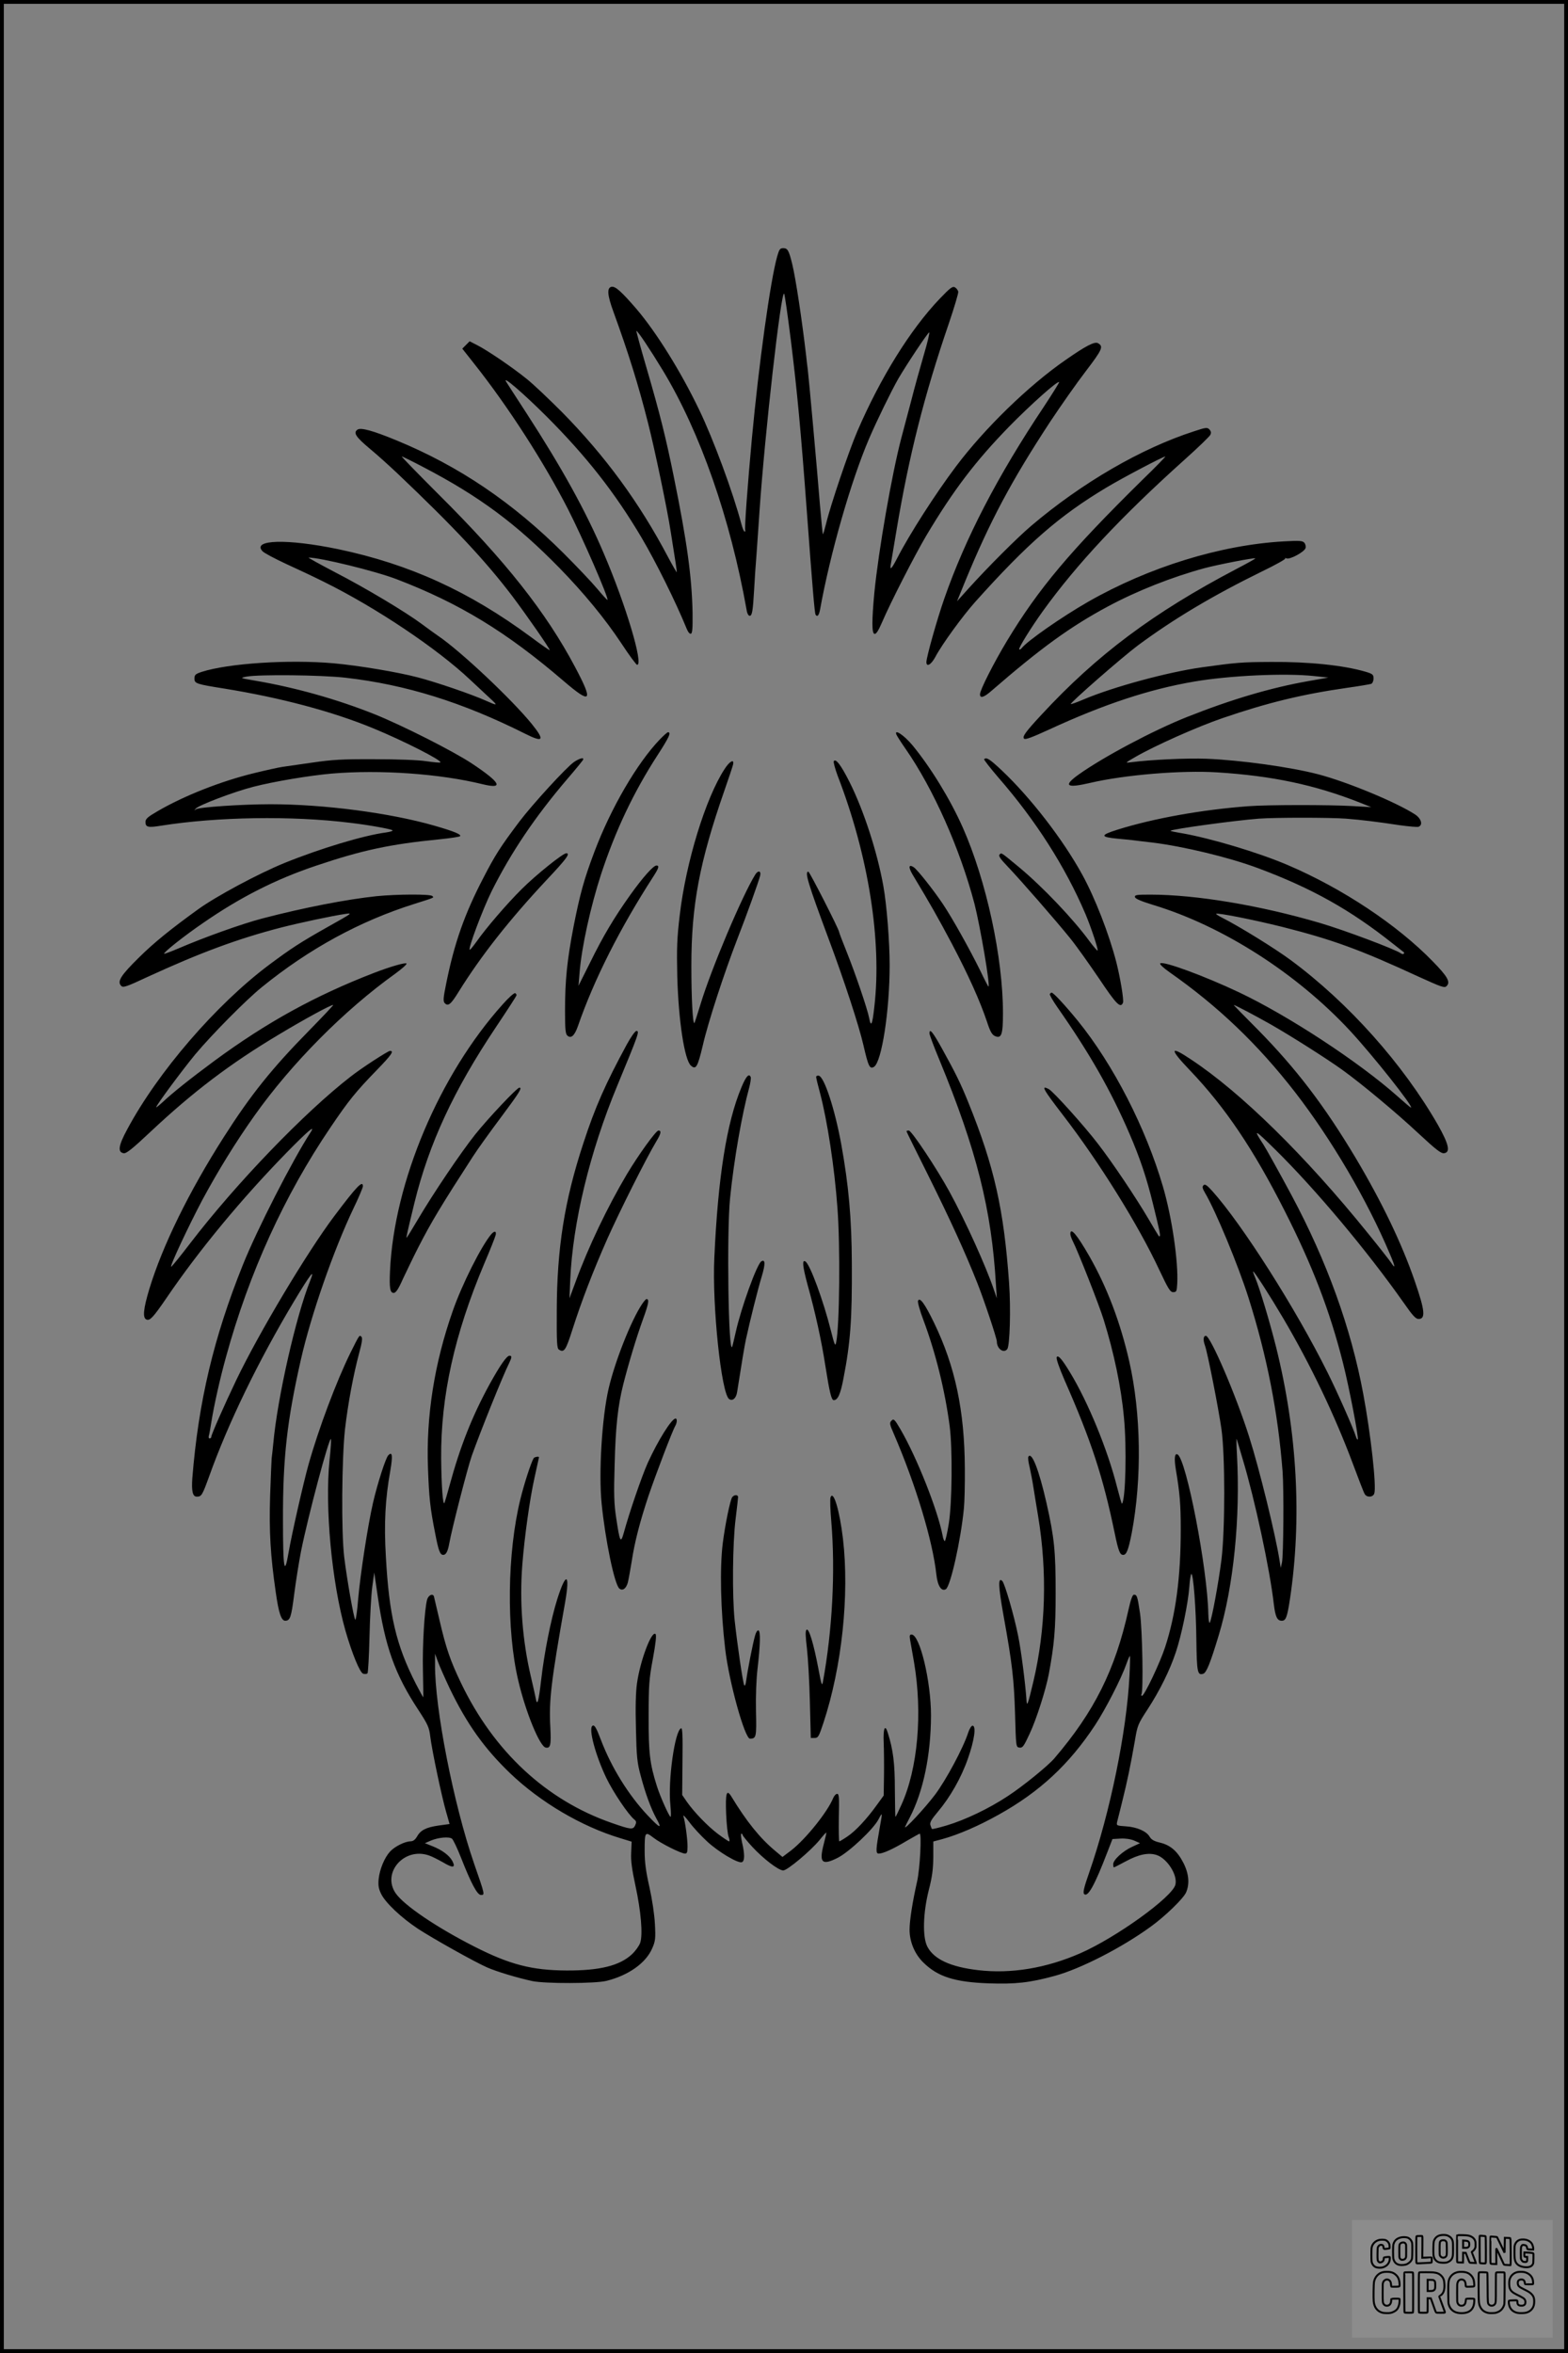
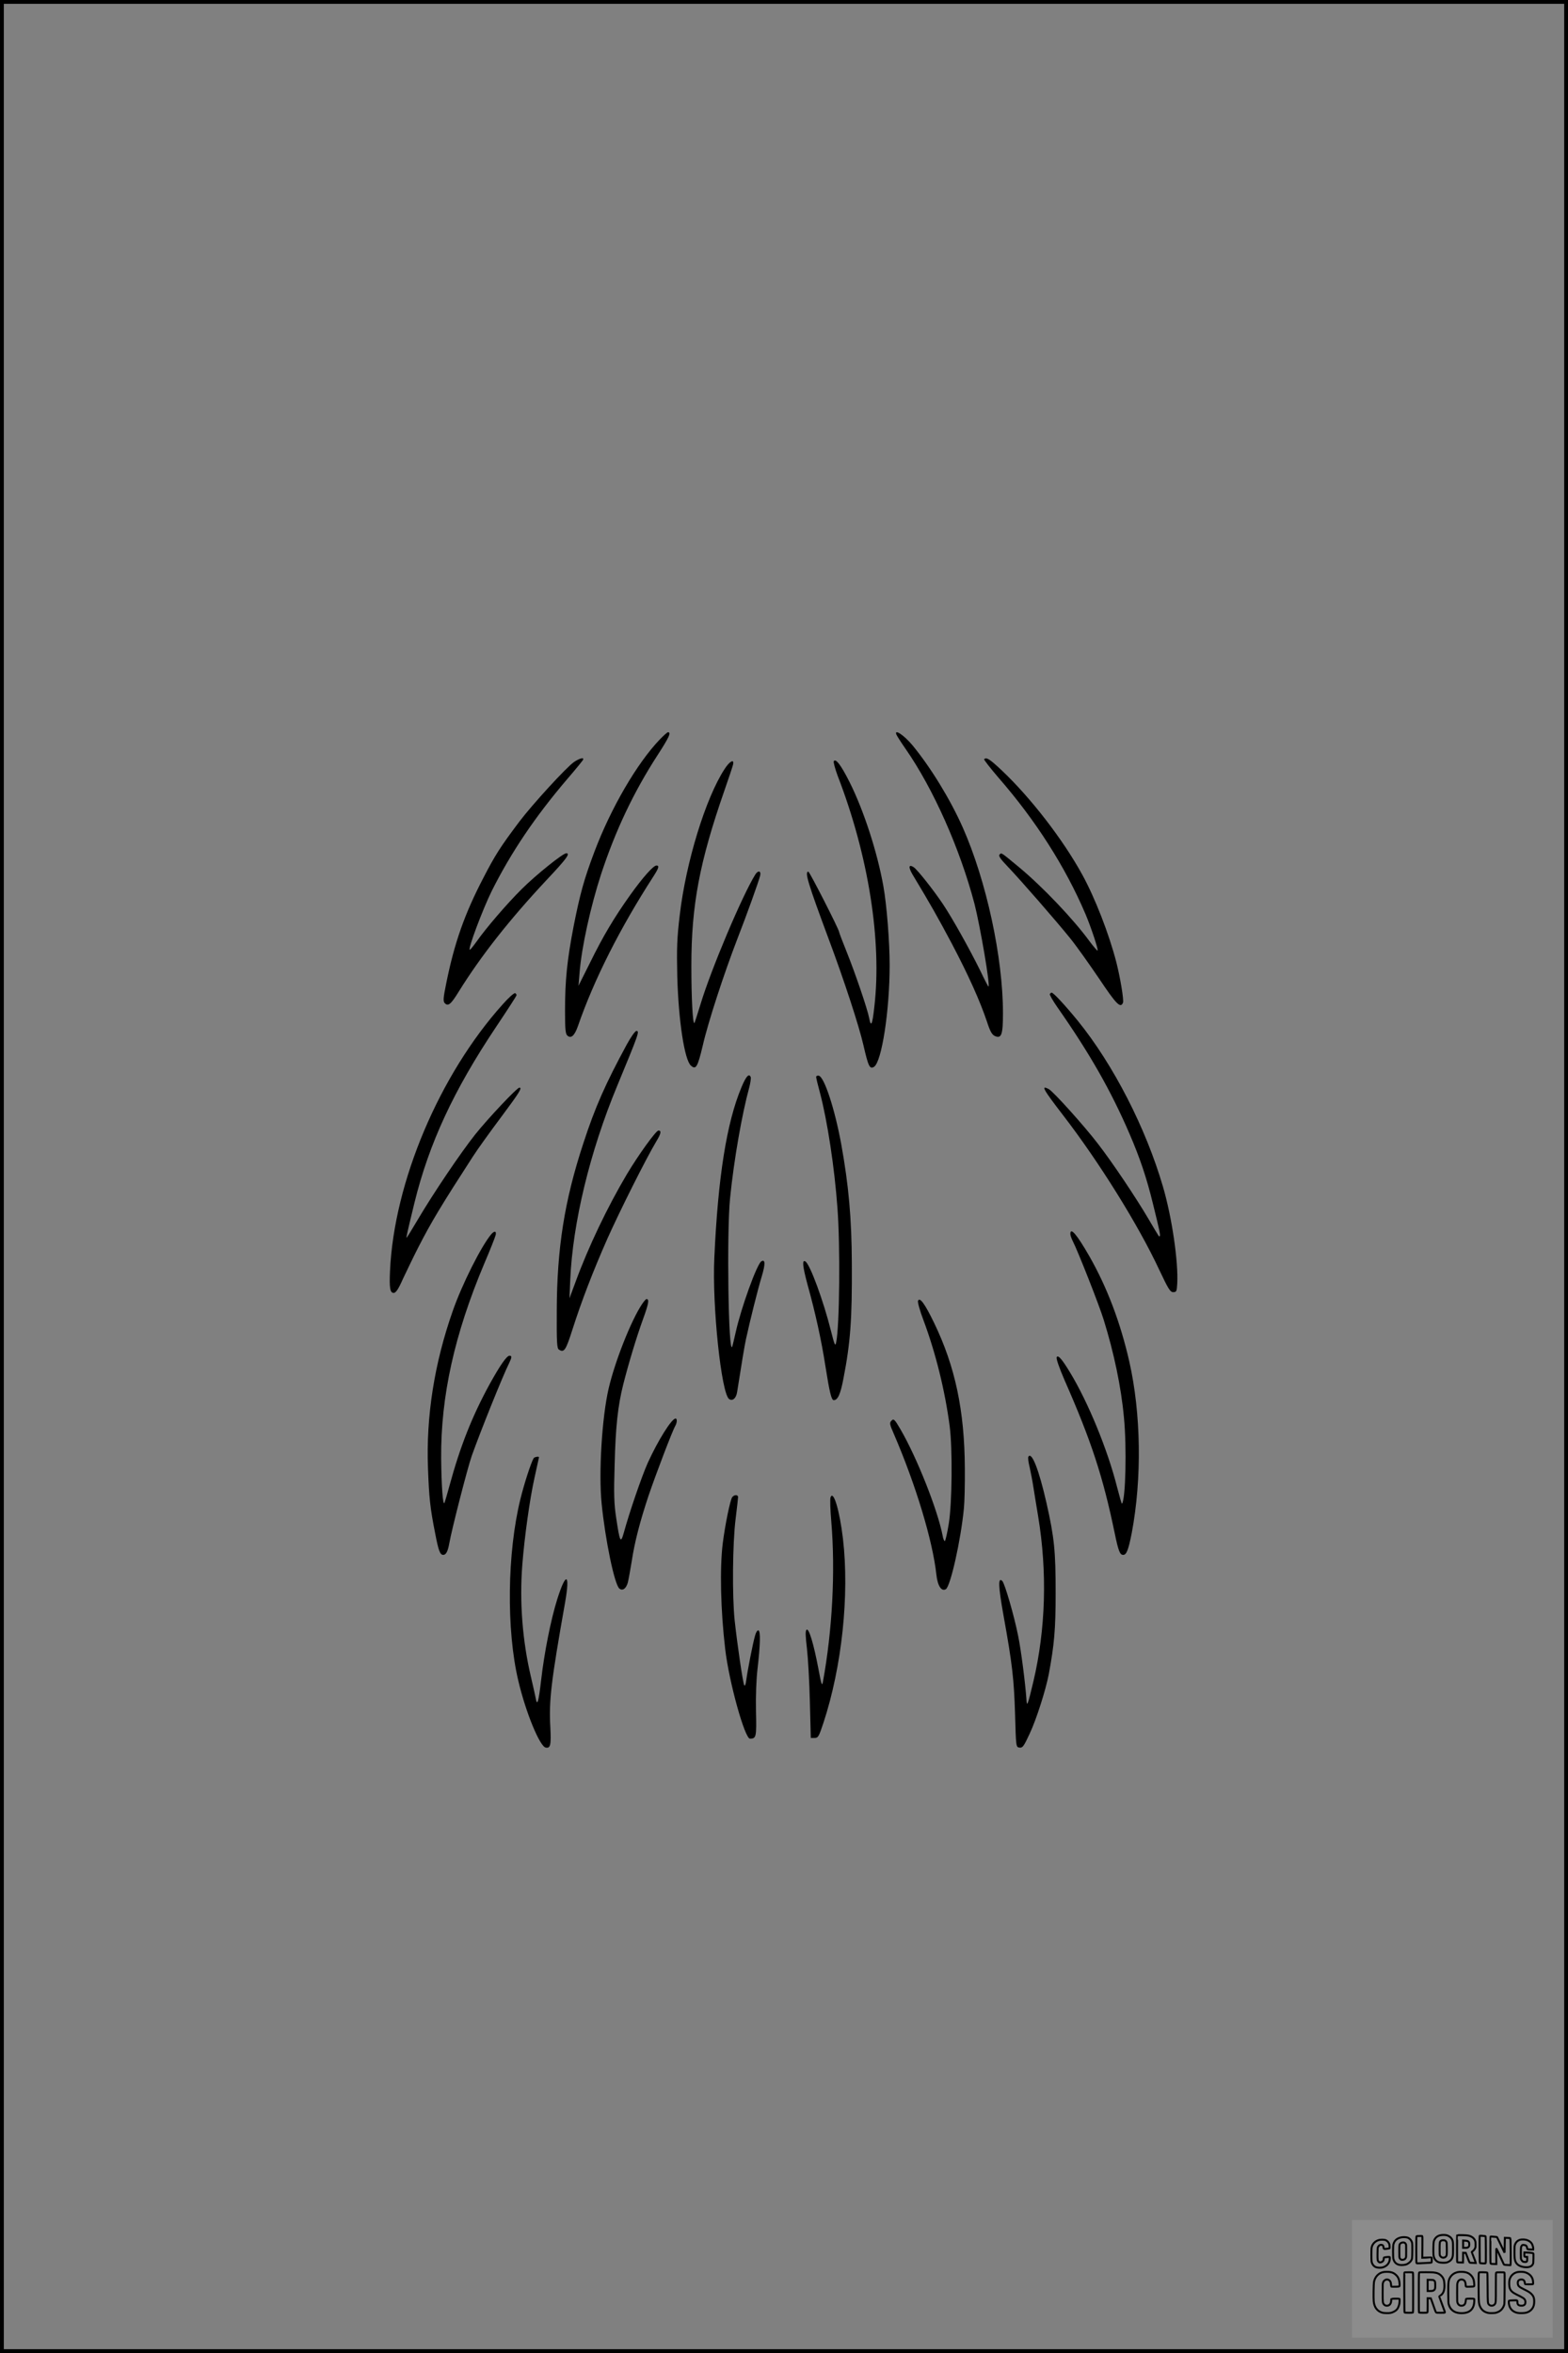
<svg xmlns="http://www.w3.org/2000/svg" version="1.0" width="1024pt" height="1536pt" viewBox="0 0 1024 1536" preserveAspectRatio="xMidYMid meet">
  <rect x="0" y="0" width="1024" height="1536" fill="#808080" stroke="none" />
  <g transform="translate(0.00 0.00) scale(1)">
    <g transform="translate(0,1536) scale(0.1,-0.1)" fill="#000000" stroke="none">
-       <path d="M5076 13688 c-45 -157 -121 -709 -166 -1193 -28 -305 -49 -589 -43 -597 2 -5 0 -8 -4 -8 -5 0 -14 21 -21 48 -54 205 -182 552 -276 747 -121 252 -281 508 -411 660 -97 112 -135 146 -160 143 -33 -5 -29 -54 11 -163 98 -269 164 -480 227 -730 42 -164 125 -560 147 -705 31 -192 40 -254 40 -265 0 -5 -26 40 -58 100 -186 353 -410 659 -693 946 -85 85 -188 183 -230 216 -91 74 -256 186 -323 220 l-49 25 -24 -24 -24 -24 79 -100 c221 -279 453 -639 612 -949 93 -182 267 -581 257 -591 -2 -2 -32 31 -68 74 -35 42 -133 145 -217 229 -334 333 -684 570 -1092 738 -155 64 -235 86 -256 70 -28 -20 -11 -47 81 -124 50 -41 130 -114 180 -161 373 -354 577 -573 751 -802 97 -129 244 -341 244 -352 0 -3 -55 35 -122 85 -405 299 -793 476 -1259 574 -333 69 -565 63 -495 -13 9 -11 79 -48 154 -83 75 -34 187 -87 247 -117 342 -169 740 -436 955 -639 52 -49 113 -106 135 -126 48 -44 44 -45 -32 -11 -94 42 -321 120 -444 152 -133 35 -385 77 -549 92 -293 26 -689 0 -863 -56 -41 -14 -47 -19 -47 -44 0 -32 12 -36 195 -65 370 -60 708 -150 974 -260 199 -82 450 -210 437 -222 -3 -3 -45 1 -93 8 -53 8 -187 13 -338 13 -209 1 -275 -3 -405 -22 -85 -12 -173 -25 -195 -28 -22 -3 -104 -21 -182 -40 -219 -53 -462 -149 -635 -250 -64 -37 -78 -50 -78 -70 0 -34 17 -38 102 -24 367 58 851 66 1233 19 121 -14 269 -41 278 -49 5 -4 -14 -10 -41 -14 -146 -19 -431 -105 -663 -199 -170 -69 -446 -217 -564 -302 -180 -130 -289 -218 -387 -315 -120 -118 -145 -158 -116 -186 12 -13 35 -5 174 60 342 157 587 248 869 321 125 32 337 77 420 89 49 7 49 7 -115 -85 -179 -101 -239 -140 -385 -249 -344 -258 -724 -698 -924 -1072 -58 -107 -64 -150 -23 -156 17 -3 57 29 175 140 277 260 519 444 837 634 168 101 339 194 356 194 4 0 -67 -75 -157 -167 -244 -248 -383 -422 -557 -695 -228 -357 -401 -710 -487 -993 -39 -130 -45 -189 -18 -199 22 -9 44 15 129 139 214 315 493 651 783 948 143 146 194 189 159 135 -117 -180 -349 -633 -442 -865 -190 -473 -290 -893 -330 -1392 -6 -85 2 -121 29 -121 31 0 36 9 80 130 126 353 323 757 555 1145 109 181 140 221 105 133 -92 -230 -213 -762 -240 -1058 -4 -41 -9 -86 -11 -100 -1 -14 -6 -124 -10 -245 -7 -236 2 -388 37 -630 19 -135 36 -185 62 -185 32 1 39 22 58 171 11 85 31 212 45 283 46 229 183 744 195 732 3 -3 -1 -65 -9 -138 -31 -307 14 -795 104 -1113 43 -149 94 -274 116 -281 11 -3 24 -2 28 3 4 4 10 112 13 238 3 127 11 273 18 325 l13 95 22 -150 c48 -333 113 -515 266 -747 62 -95 71 -114 78 -175 12 -95 75 -392 103 -489 l23 -81 -73 -10 c-81 -12 -117 -30 -141 -74 -12 -20 -25 -29 -42 -29 -36 -1 -101 -33 -132 -66 -37 -40 -68 -115 -75 -179 -4 -42 -1 -63 16 -98 28 -58 132 -156 241 -228 98 -64 369 -216 451 -252 61 -27 197 -68 294 -89 84 -18 412 -17 485 1 145 36 259 117 300 214 20 46 22 63 17 157 -3 62 -18 161 -36 242 -23 101 -31 163 -31 232 0 129 2 132 57 90 49 -38 181 -104 207 -104 13 0 16 10 16 48 0 46 -15 158 -27 197 -3 11 14 -7 39 -40 24 -33 76 -89 115 -125 74 -69 204 -146 228 -136 19 7 19 53 1 129 -7 31 -9 57 -5 57 5 0 9 -4 9 -9 0 -4 28 -39 62 -76 72 -78 172 -155 203 -155 27 0 179 128 236 197 23 29 44 52 45 50 2 -1 -6 -36 -17 -77 -31 -120 -11 -139 91 -88 75 38 235 188 268 253 25 48 26 47 8 -51 -27 -151 -28 -174 -7 -174 28 0 94 30 184 84 43 25 81 46 83 46 14 0 2 -230 -17 -313 -30 -133 -49 -254 -49 -314 0 -79 34 -160 91 -215 94 -92 204 -127 425 -135 176 -6 268 4 433 49 168 46 436 183 626 321 93 67 214 184 231 224 24 56 18 123 -18 193 -39 76 -85 116 -154 132 -37 9 -55 19 -66 38 -21 36 -82 63 -155 68 -62 4 -63 5 -57 31 4 14 19 76 34 136 31 124 53 230 81 389 17 104 21 112 83 207 80 123 146 256 185 374 37 110 80 318 88 426 3 44 9 82 13 84 13 8 31 -227 33 -432 3 -210 7 -231 45 -219 21 7 46 69 101 251 97 319 142 768 119 1180 -4 66 -4 111 -1 100 3 -11 21 -72 40 -135 78 -260 176 -714 202 -943 10 -82 22 -107 52 -107 26 0 35 22 53 140 79 525 48 1091 -90 1645 -43 171 -107 384 -138 458 -9 20 -14 37 -12 37 8 0 111 -161 196 -305 180 -306 336 -632 455 -950 37 -99 71 -188 77 -197 13 -25 55 -23 63 3 15 46 -23 388 -72 649 -80 431 -237 865 -468 1297 -81 151 -168 307 -185 333 -69 105 -58 100 79 -35 264 -260 599 -660 840 -1002 56 -81 77 -103 95 -103 47 0 42 54 -24 245 -86 250 -216 519 -386 805 -205 343 -390 585 -639 838 -89 89 -160 162 -158 162 8 0 137 -68 238 -125 132 -75 373 -228 470 -298 128 -92 358 -284 500 -417 111 -103 145 -130 165 -128 44 5 32 58 -39 184 -228 398 -585 798 -961 1076 -104 77 -337 221 -448 277 -24 12 -42 24 -40 26 8 8 241 -38 430 -85 328 -83 506 -147 891 -325 152 -69 171 -76 184 -62 27 26 7 62 -90 161 -232 239 -591 477 -947 629 -192 82 -503 175 -692 208 -43 7 -76 14 -74 16 11 11 411 66 576 79 110 8 461 8 570 0 102 -8 207 -21 352 -43 59 -8 114 -13 122 -10 30 12 18 53 -22 80 -121 79 -443 213 -635 263 -181 47 -505 92 -727 101 -126 5 -367 -6 -495 -23 -39 -5 -39 -5 30 35 126 73 409 199 571 254 292 100 518 155 811 197 78 11 149 23 158 26 8 4 15 18 15 35 0 25 -5 30 -52 44 -143 42 -371 66 -618 64 -193 -1 -226 -4 -450 -35 -222 -31 -578 -127 -774 -210 -44 -19 -81 -32 -83 -30 -7 7 332 303 437 382 235 174 488 325 812 484 87 42 155 80 151 84 -4 4 0 4 9 1 22 -9 116 42 124 67 3 10 0 26 -8 35 -11 13 -30 15 -133 9 -414 -23 -883 -168 -1280 -395 -171 -98 -396 -255 -432 -301 -6 -8 -14 -12 -17 -9 -7 6 77 142 154 249 222 308 513 619 930 993 85 76 159 148 164 158 7 14 5 24 -6 36 -14 14 -24 13 -99 -12 -345 -111 -733 -336 -1064 -617 -92 -78 -285 -271 -413 -413 l-72 -80 53 130 c162 393 301 654 554 1040 69 104 174 254 234 332 109 143 117 162 79 183 -22 12 -81 -19 -210 -109 -242 -167 -530 -447 -717 -696 -134 -178 -302 -440 -383 -597 -36 -70 -50 -85 -43 -45 2 12 19 114 38 227 81 485 181 880 341 1347 36 106 64 200 62 209 -2 9 -11 22 -21 28 -16 9 -30 -1 -100 -74 -192 -201 -387 -515 -538 -865 -56 -130 -176 -485 -204 -603 -10 -40 -19 -71 -21 -69 -2 2 -10 86 -19 188 -19 240 -74 844 -80 889 -3 19 -7 58 -10 85 -27 232 -68 506 -91 600 -22 90 -30 105 -59 105 -21 0 -26 -7 -39 -52z m88 -543 c42 -340 65 -582 106 -1135 36 -488 50 -651 56 -662 11 -18 22 -6 29 30 66 367 202 841 320 1117 50 117 146 313 191 392 56 96 194 303 202 303 5 0 -11 -66 -35 -147 -24 -82 -61 -215 -82 -298 -22 -82 -51 -193 -65 -245 -61 -232 -149 -734 -176 -1010 -17 -183 -17 -264 1 -268 11 -2 25 20 49 75 56 131 215 441 289 566 177 297 321 486 540 711 141 144 318 302 328 292 2 -2 -42 -73 -98 -158 -306 -458 -515 -862 -653 -1258 -47 -135 -116 -380 -116 -412 0 -35 31 -17 58 33 43 82 178 267 260 359 343 383 550 563 857 747 103 62 371 203 385 203 4 0 -63 -69 -149 -152 -473 -466 -677 -708 -885 -1052 -87 -145 -176 -320 -176 -348 0 -29 26 -21 78 25 321 278 513 417 757 548 190 102 418 192 631 250 86 23 326 70 332 64 2 -2 -54 -33 -125 -70 -541 -284 -910 -560 -1271 -950 -106 -114 -127 -144 -114 -157 8 -8 53 9 164 60 358 165 654 263 948 313 228 39 589 56 780 36 l95 -10 -130 -23 c-245 -43 -505 -120 -792 -234 -222 -88 -549 -262 -710 -377 -103 -74 -78 -90 79 -53 224 52 594 83 829 68 359 -23 634 -81 929 -197 l75 -30 -120 7 c-161 9 -555 9 -685 -1 -303 -23 -616 -79 -852 -153 -115 -36 -114 -48 2 -59 36 -3 81 -8 100 -10 19 -3 76 -9 125 -15 204 -25 503 -97 690 -167 349 -130 602 -271 880 -492 39 -30 72 -57 74 -58 2 -2 1 -6 -2 -9 -4 -4 -12 -2 -19 3 -33 25 -368 151 -528 198 -391 115 -810 185 -1108 185 -90 0 -103 -2 -100 -16 2 -11 40 -27 118 -51 454 -137 937 -446 1285 -820 147 -158 421 -503 399 -503 -3 0 -43 34 -89 75 -251 223 -712 525 -1035 678 -222 105 -495 206 -513 188 -5 -5 19 -28 60 -57 316 -221 577 -470 820 -783 237 -306 470 -702 619 -1055 36 -84 39 -105 9 -59 -10 15 -78 102 -152 193 -408 505 -828 918 -1155 1134 -140 94 -143 71 -6 -72 230 -241 415 -516 618 -917 181 -357 294 -650 380 -990 40 -156 105 -494 97 -502 -3 -2 -8 6 -12 19 -16 53 -122 292 -185 418 -209 420 -559 969 -753 1185 -35 39 -48 47 -57 38 -10 -9 -8 -20 9 -49 70 -118 217 -473 284 -684 121 -382 193 -749 223 -1135 9 -119 6 -550 -4 -595 l-8 -35 -8 50 c-26 166 -131 594 -198 805 -86 272 -253 660 -283 660 -17 0 -19 -27 -6 -63 16 -41 89 -413 108 -547 24 -171 24 -654 0 -850 -19 -152 -65 -401 -77 -413 -4 -5 -8 22 -9 59 -6 298 -143 1003 -200 1039 -20 12 -24 -25 -12 -98 26 -154 32 -228 32 -390 0 -315 -33 -558 -102 -769 -33 -102 -136 -318 -151 -318 -5 0 -7 4 -4 9 14 21 6 429 -9 530 -17 113 -20 121 -40 121 -9 0 -21 -33 -35 -97 -87 -393 -223 -666 -485 -972 -42 -49 -207 -183 -304 -246 -124 -82 -278 -155 -398 -191 -51 -15 -95 -26 -97 -23 -2 2 -6 14 -10 25 -5 17 6 36 47 85 82 97 154 223 198 349 42 119 56 215 30 215 -7 0 -20 -20 -28 -45 -32 -100 -145 -310 -217 -406 -65 -86 -205 -237 -195 -209 2 6 16 33 30 60 89 171 138 409 139 666 0 224 -73 529 -127 529 -12 0 -14 -7 -10 -32 3 -18 15 -85 26 -148 57 -333 25 -697 -83 -933 -19 -42 -36 -77 -38 -77 -2 0 -3 80 -4 178 0 171 -11 259 -46 370 -18 60 -31 31 -27 -63 2 -50 3 -148 2 -218 l-2 -128 -45 -62 c-66 -92 -140 -171 -193 -206 -25 -17 -49 -31 -52 -31 -3 0 -4 70 -3 155 3 131 2 155 -11 155 -8 0 -20 -13 -26 -28 -38 -92 -180 -268 -274 -341 l-57 -43 -50 42 c-98 82 -185 190 -284 353 -31 50 -39 23 -34 -112 3 -69 10 -138 17 -153 6 -16 7 -28 2 -28 -4 0 -37 22 -72 48 -70 53 -157 144 -204 211 l-30 44 2 219 c2 168 0 219 -9 216 -41 -14 -87 -344 -70 -501 4 -42 5 -77 1 -77 -8 0 -67 130 -89 200 -46 145 -55 216 -54 455 0 206 3 246 28 379 18 98 24 152 17 159 -25 25 -100 -172 -121 -321 -8 -55 -11 -155 -7 -295 4 -185 8 -224 31 -308 30 -115 68 -217 101 -277 42 -75 27 -70 -56 18 -126 134 -237 314 -305 493 -30 79 -42 100 -55 91 -27 -17 19 -190 90 -339 44 -92 144 -241 184 -273 13 -11 14 -18 5 -38 -14 -29 -27 -28 -153 16 -426 148 -769 465 -984 913 -70 146 -98 226 -141 412 -18 77 -34 146 -36 153 -7 23 -37 9 -45 -21 -17 -65 -31 -300 -27 -462 2 -96 3 -175 2 -175 -1 0 -23 40 -48 88 -129 252 -175 449 -196 829 -13 220 -4 378 29 563 17 99 13 128 -14 99 -17 -19 -69 -180 -99 -309 -34 -149 -82 -460 -97 -628 -6 -79 -15 -140 -19 -135 -10 10 -55 268 -72 408 -20 166 -16 642 5 835 20 170 54 353 93 499 18 65 22 97 15 104 -14 14 -12 17 -72 -103 -92 -187 -208 -495 -274 -730 -34 -121 -110 -456 -131 -578 -27 -157 -36 -102 -36 218 -1 405 27 648 117 1045 67 294 213 713 344 988 34 70 61 135 61 143 0 42 -40 1 -188 -196 -178 -237 -490 -759 -639 -1069 -78 -163 -163 -356 -163 -370 0 -6 -5 -11 -11 -11 -6 0 -8 8 -5 18 3 9 10 49 16 87 17 108 57 287 96 427 150 547 381 1054 682 1498 119 176 165 233 304 376 95 98 113 124 85 124 -13 0 -189 -114 -257 -168 -299 -231 -749 -698 -1047 -1087 -65 -85 -121 -154 -125 -154 -12 -1 115 269 204 437 103 191 217 376 339 548 243 343 588 690 919 927 44 32 78 62 75 67 -5 9 -104 -19 -215 -62 -380 -147 -696 -320 -1041 -574 -153 -113 -275 -210 -336 -268 -24 -22 -43 -37 -43 -34 0 13 167 238 255 345 108 129 331 355 435 439 309 251 642 432 995 543 138 44 130 40 118 52 -13 13 -228 12 -362 -1 -199 -21 -477 -75 -749 -146 -133 -35 -379 -123 -546 -195 -50 -21 -92 -37 -94 -35 -7 7 130 116 253 200 244 169 477 287 740 375 303 102 482 140 805 172 69 7 129 16 134 20 12 11 -38 32 -167 69 -288 83 -720 140 -1070 140 -185 0 -469 -19 -487 -33 -13 -10 -13 -10 -2 4 17 22 251 111 377 143 136 35 365 73 510 86 317 27 708 -1 985 -69 143 -35 121 9 -67 134 -120 80 -456 250 -638 323 -246 98 -517 174 -775 218 -104 18 -105 18 -60 27 82 15 484 11 645 -7 395 -45 764 -160 1173 -365 121 -61 132 -45 45 63 -131 161 -465 476 -613 576 -19 13 -66 47 -105 76 -106 79 -368 236 -570 340 -99 52 -175 94 -170 94 72 1 434 -87 575 -141 410 -157 717 -344 1089 -663 183 -157 198 -139 77 89 -189 357 -455 694 -894 1130 -135 135 -242 245 -238 245 5 0 68 -31 142 -70 364 -190 604 -368 888 -658 159 -163 298 -332 402 -489 52 -79 99 -143 105 -143 43 0 -73 390 -219 730 -117 275 -272 555 -502 910 -70 107 -130 201 -135 209 -25 42 110 -74 261 -224 264 -264 450 -501 624 -795 94 -159 223 -419 294 -593 9 -23 21 -37 28 -34 10 3 12 37 11 138 -5 232 -35 457 -123 889 -51 251 -89 405 -179 713 -38 130 -67 237 -65 237 9 0 89 -120 174 -260 243 -402 440 -966 546 -1562 3 -22 12 -38 20 -38 16 0 21 32 29 170 3 58 10 164 16 236 5 73 14 196 19 275 35 513 141 1443 161 1422 4 -5 23 -138 43 -298z m-2227 -8807 c112 -232 226 -392 396 -555 197 -188 465 -346 717 -422 l75 -23 -3 -72 c-3 -52 5 -109 28 -216 36 -166 49 -318 31 -372 -7 -20 -31 -54 -55 -76 -80 -74 -210 -106 -426 -105 -225 1 -370 38 -602 156 -248 126 -459 269 -514 348 -92 134 56 303 217 247 19 -6 60 -27 92 -45 65 -39 84 -36 62 7 -19 37 -67 73 -130 98 l-50 20 39 17 c50 21 120 27 138 12 8 -7 34 -61 58 -122 68 -173 107 -245 131 -245 26 0 27 -2 -45 205 -134 388 -257 1015 -255 1300 l0 70 19 -52 c10 -28 45 -107 77 -175z m4439 80 c-18 -360 -126 -889 -263 -1282 -34 -97 -42 -131 -33 -140 24 -23 68 55 152 274 l33 85 52 3 c31 2 66 -3 90 -13 l38 -17 -50 -23 c-62 -28 -125 -86 -125 -114 0 -11 2 -21 4 -21 3 0 38 18 79 40 83 45 147 58 200 41 70 -23 139 -132 123 -194 -20 -81 -388 -346 -622 -448 -222 -97 -451 -135 -665 -110 -182 21 -292 72 -334 156 -31 63 -27 217 10 365 23 89 29 138 30 217 l0 102 60 16 c105 29 236 86 365 158 270 150 462 329 631 585 68 103 171 303 205 400 10 28 20 52 23 52 2 0 1 -59 -3 -132z" />
      <path d="M4309 10533 c-149 -155 -320 -449 -427 -733 -68 -180 -94 -275 -136 -487 -42 -218 -56 -351 -56 -549 0 -126 3 -154 16 -165 24 -20 46 0 68 62 105 304 275 640 492 976 37 57 41 73 21 73 -20 0 -88 -76 -171 -192 -106 -149 -177 -268 -263 -443 l-75 -150 7 85 c13 166 72 433 141 645 94 285 212 534 368 775 77 119 91 150 68 150 -4 0 -28 -21 -53 -47z" />
      <path d="M5854 10565 c3 -8 29 -49 59 -92 183 -263 356 -653 451 -1013 37 -145 105 -540 91 -540 -2 0 -26 46 -53 103 -70 142 -183 344 -244 435 -63 94 -167 225 -191 241 -33 21 -36 1 -8 -47 121 -201 166 -281 257 -452 109 -207 183 -372 229 -508 21 -65 33 -86 52 -95 43 -19 53 8 53 149 0 363 -108 863 -262 1211 -82 185 -209 392 -329 538 -54 65 -121 110 -105 70z" />
      <path d="M3749 10386 c-50 -34 -273 -278 -357 -389 -125 -166 -159 -220 -235 -367 -123 -236 -189 -424 -242 -685 -21 -102 -22 -122 -10 -134 22 -22 40 -7 91 76 145 233 328 466 573 728 133 141 157 175 129 175 -22 0 -199 -142 -291 -234 -98 -97 -235 -257 -295 -343 -21 -29 -40 -53 -44 -53 -15 0 85 266 144 385 126 251 282 483 493 730 55 64 102 121 103 126 7 17 -23 9 -59 -15z" />
      <path d="M6427 10404 c-3 -3 40 -58 95 -122 242 -278 435 -580 566 -887 36 -84 86 -235 80 -240 -2 -3 -26 25 -53 61 -107 146 -305 354 -460 483 -120 99 -114 96 -127 83 -9 -9 5 -29 53 -79 85 -89 316 -354 408 -468 40 -49 124 -168 188 -262 113 -169 141 -198 157 -158 6 18 -17 158 -44 265 -47 182 -138 417 -222 570 -126 230 -338 504 -528 683 -77 72 -98 86 -113 71z" />
      <path d="M5445 10391 c-3 -6 8 -48 25 -94 202 -522 290 -1079 240 -1509 -13 -119 -22 -137 -34 -73 -11 58 -90 290 -145 427 -28 69 -51 130 -51 134 0 16 -193 394 -201 394 -26 0 -1 -80 131 -435 103 -275 200 -572 229 -699 32 -139 41 -157 69 -140 50 32 102 366 102 664 0 151 -19 393 -41 515 -39 220 -128 495 -221 680 -56 111 -90 156 -103 136z" />
      <path d="M4732 10340 c-124 -190 -253 -610 -293 -955 -18 -151 -20 -215 -16 -400 8 -287 47 -544 89 -581 33 -30 44 -10 78 133 35 153 139 470 225 693 64 164 138 371 149 413 8 32 -12 38 -31 9 -85 -136 -290 -621 -358 -847 -20 -65 -38 -121 -40 -123 -11 -11 -20 162 -20 373 0 396 53 677 216 1145 28 80 53 155 56 168 10 40 -21 25 -55 -28z" />
      <path d="M3284 8805 c-414 -460 -711 -1162 -737 -1742 -5 -110 0 -143 24 -143 14 0 30 23 61 93 24 50 68 143 100 205 83 163 154 280 356 592 30 47 113 162 184 257 120 161 140 193 120 193 -16 0 -206 -202 -289 -306 -96 -121 -272 -382 -372 -551 -40 -68 -74 -123 -76 -123 -3 0 5 37 52 230 95 386 256 733 531 1144 73 109 134 203 135 209 1 5 -3 11 -9 14 -7 2 -43 -30 -80 -72z" />
      <path d="M6856 8871 c-3 -4 20 -44 50 -87 210 -300 349 -543 472 -829 67 -156 110 -283 152 -455 44 -178 49 -204 44 -209 -5 -5 0 -13 -69 104 -88 150 -240 376 -335 499 -92 120 -291 340 -320 356 -54 29 -40 2 91 -168 236 -306 493 -718 630 -1012 59 -125 71 -145 91 -145 21 0 23 5 26 55 8 141 -34 432 -93 633 -112 384 -324 797 -556 1083 -80 98 -159 184 -171 184 -4 0 -9 -4 -12 -9z" />
      <path d="M4094 8543 c-139 -256 -208 -411 -285 -648 -123 -374 -172 -685 -173 -1093 -1 -205 1 -244 14 -252 34 -22 45 -5 88 130 61 190 132 375 229 595 82 183 252 522 319 634 31 51 35 71 14 71 -16 0 -130 -158 -206 -285 -127 -214 -252 -475 -336 -705 l-39 -105 5 120 c16 372 128 836 306 1265 142 343 148 360 126 360 -8 0 -35 -38 -62 -87z" />
-       <path d="M6070 8614 c0 -9 29 -87 65 -173 243 -589 341 -979 369 -1466 l6 -90 -19 55 c-51 151 -183 444 -290 640 -83 152 -248 400 -266 400 -8 0 -15 -2 -15 -5 0 -3 65 -134 144 -292 140 -282 238 -495 318 -697 43 -108 128 -362 128 -383 0 -47 44 -80 68 -50 17 21 24 263 12 432 -34 480 -97 761 -266 1178 -51 126 -82 189 -171 350 -62 112 -83 137 -83 101z" />
      <path d="M4842 8262 c-96 -229 -153 -583 -177 -1113 -15 -312 46 -890 97 -922 23 -15 46 6 52 47 31 198 48 299 57 341 25 117 80 336 104 414 24 80 23 113 -3 97 -29 -17 -133 -307 -167 -461 -10 -44 -20 -87 -23 -95 -25 -69 -37 745 -14 970 25 248 77 546 126 725 7 28 11 56 9 63 -11 28 -30 8 -61 -66z" />
      <path d="M5330 8330 c0 -7 11 -53 25 -104 48 -181 95 -488 114 -751 19 -250 14 -769 -8 -876 -6 -31 -10 -23 -35 76 -48 192 -136 432 -166 450 -23 15 -19 -30 14 -152 51 -183 91 -366 116 -528 28 -178 40 -225 55 -225 26 0 44 39 63 140 46 236 57 388 55 750 -1 297 -21 514 -69 780 -42 230 -111 441 -147 448 -9 2 -17 -2 -17 -8z" />
      <path d="M3208 7303 c-66 -79 -191 -328 -251 -500 -120 -341 -175 -687 -162 -1028 7 -192 14 -259 47 -425 22 -115 32 -140 53 -140 18 0 30 24 39 75 17 95 119 492 147 572 57 160 202 521 245 607 17 36 18 46 1 46 -18 0 -62 -64 -129 -185 -116 -212 -193 -408 -263 -665 -14 -52 -29 -102 -32 -110 -11 -23 -20 109 -22 290 -3 405 87 810 281 1270 39 91 72 175 75 188 6 26 -8 29 -29 5z" />
      <path d="M6990 7305 c0 -9 7 -29 15 -45 34 -66 174 -421 203 -516 67 -216 114 -439 132 -637 19 -193 11 -539 -13 -563 -2 -2 -16 47 -32 109 -61 242 -189 554 -307 748 -52 86 -78 116 -87 100 -5 -8 14 -64 51 -150 175 -397 252 -633 328 -1001 24 -116 34 -140 55 -140 22 0 34 32 56 143 67 355 61 779 -16 1119 -58 255 -145 484 -260 686 -82 143 -125 194 -125 147z" />
      <path d="M4193 6847 c-71 -106 -176 -371 -218 -550 -44 -189 -66 -551 -46 -752 24 -239 84 -529 116 -555 21 -17 44 0 55 39 5 20 16 81 25 136 20 132 55 265 111 433 47 138 155 422 174 454 12 21 13 48 2 48 -26 0 -116 -145 -182 -290 -40 -90 -120 -323 -156 -455 -21 -74 -26 -63 -50 97 -14 92 -16 156 -10 348 6 245 21 383 56 522 35 138 86 307 129 426 38 104 42 132 23 132 -4 0 -17 -15 -29 -33z" />
      <path d="M5995 6868 c-3 -8 12 -64 35 -124 80 -214 141 -459 172 -694 19 -148 16 -502 -6 -637 -10 -62 -22 -113 -26 -113 -4 0 -11 16 -14 35 -32 167 -168 510 -275 694 -39 67 -45 72 -59 57 -14 -14 -13 -22 16 -88 142 -329 253 -695 277 -916 8 -74 33 -113 62 -96 30 18 98 320 118 529 4 39 7 156 6 261 -2 376 -63 664 -201 949 -60 124 -94 171 -105 143z" />
      <path d="M6716 5851 c-4 -6 0 -36 8 -68 7 -32 19 -92 25 -133 7 -41 20 -127 31 -190 60 -363 49 -735 -31 -1075 -38 -160 -43 -172 -46 -115 -7 101 -35 321 -54 412 -26 131 -87 340 -103 357 -29 29 -27 -32 8 -227 57 -315 68 -414 75 -642 6 -214 6 -215 29 -218 20 -3 28 8 66 90 44 93 105 285 125 388 36 194 45 292 45 530 0 274 -8 360 -60 590 -49 215 -96 336 -118 301z" />
      <path d="M3485 5841 c-17 -29 -60 -160 -86 -265 -87 -351 -93 -857 -14 -1188 48 -205 140 -429 179 -436 31 -6 36 17 30 133 -10 173 5 299 97 818 33 189 5 198 -52 17 -42 -134 -85 -351 -105 -527 -17 -146 -26 -175 -36 -116 -3 16 -17 78 -31 138 -55 234 -75 489 -56 730 14 181 49 432 80 570 16 71 29 131 29 132 0 8 -30 2 -35 -6z" />
      <path d="M4782 5587 c-13 -16 -47 -182 -62 -302 -20 -161 -14 -435 16 -690 25 -215 128 -585 162 -585 41 1 43 10 39 181 -2 98 2 208 10 274 18 157 21 247 6 252 -7 2 -16 -12 -22 -34 -15 -52 -49 -227 -57 -288 -4 -32 -9 -44 -14 -35 -9 18 -44 257 -62 420 -17 160 -14 506 6 665 9 71 16 136 16 142 0 17 -25 17 -38 0z" />
      <path d="M5424 5586 c-4 -10 -2 -82 5 -160 27 -324 7 -707 -55 -1046 -6 -30 -10 -16 -29 85 -31 164 -63 271 -78 256 -8 -8 -7 -40 3 -124 7 -61 16 -218 19 -347 l6 -235 25 0 c23 0 28 9 58 100 120 365 170 832 127 1201 -22 184 -62 319 -81 270z" />
    </g>
  </g>
  <rect x="0.0" y="0.0" width="1024.0" height="1536.0" fill="none" stroke="black" stroke-width="5" />
  <g transform="translate(882.93 1449.20) scale(0.128)" opacity="1.0">
    <rect x="0" y="0" width="1024.0" height="600.0" fill="white" fill-opacity="0.1" />
    <g transform="translate(0,650) scale(0.1,-0.1)" stroke="none">
      <path fill="none" stroke="#000000" stroke-width="100" d="M4491 5720 c-164 -43 -269 -147 -319 -315 -19 -65 -29 -577 -13 -693 25 -190 116 -310 276 -367 63 -23 284 -32 370 -16 122 22 249 110 294 205 51 104 56 150 56 496 0 341 -4 385 -48 478 -46 100 -156 184 -282 217 -83 21 -241 19 -334 -5z m270 -273 c19 -12 43 -40 54 -62 18 -37 20 -64 23 -320 5 -339 -1 -384 -56 -436 -87 -82 -235 -56 -289 51 -22 43 -23 53 -23 335 0 314 7 370 52 412 34 32 66 42 139 42 53 1 73 -4 100 -22z" />
      <path fill="none" stroke="#000000" stroke-width="100" d="M5367 5723 c-4 -3 -7 -311 -7 -683 0 -618 1 -679 17 -691 12 -10 51 -14 152 -14 l136 0 3 248 2 248 67 -3 67 -3 34 -85 c18 -47 58 -152 89 -235 30 -82 63 -158 73 -168 14 -15 40 -19 165 -24 l148 -6 -5 34 c-4 19 -49 143 -102 276 -53 133 -96 246 -96 251 0 6 15 19 33 31 53 33 104 92 134 156 27 57 28 67 27 195 0 115 -4 144 -23 193 -31 80 -76 135 -148 183 -83 56 -166 82 -303 94 -129 11 -453 14 -463 3z m541 -300 c55 -27 77 -73 77 -163 0 -61 -4 -82 -23 -111 -34 -55 -73 -69 -191 -69 l-101 0 0 187 0 186 101 -6 c66 -4 114 -12 137 -24z" />
      <path fill="none" stroke="#000000" stroke-width="100" d="M6514 5685 c-4 -9 -5 -320 -2 -690 3 -511 7 -678 16 -687 19 -19 273 -30 291 -13 11 11 13 126 12 675 -1 364 -6 672 -11 685 -11 28 -27 31 -187 40 -99 6 -114 5 -119 -10z" />
      <path fill="none" stroke="#000000" stroke-width="100" d="M3355 5683 c-27 -3 -55 -9 -62 -15 -10 -8 -13 -150 -13 -683 0 -592 2 -674 15 -685 12 -10 52 -11 173 -6 362 15 578 29 590 38 8 7 12 46 12 129 0 108 -2 119 -20 129 -11 6 -24 9 -28 7 -4 -3 -103 -8 -221 -12 l-214 -7 5 545 c4 384 2 549 -5 556 -11 11 -120 12 -232 4z" />
      <path fill="none" stroke="#000000" stroke-width="100" d="M7067 5654 c-4 -4 -7 -310 -7 -680 0 -625 1 -673 18 -692 15 -18 31 -21 152 -24 l134 -3 -3 400 c-2 277 1 397 8 390 11 -11 153 -311 251 -530 96 -215 128 -281 142 -292 7 -6 82 -14 165 -17 l153 -7 11 28 c14 34 3 1333 -11 1347 -5 5 -70 11 -144 14 l-136 5 -1 -54 c-1 -30 -5 -200 -8 -379 l-6 -325 -73 150 c-40 83 -123 256 -184 385 -61 129 -117 242 -125 252 -11 12 -40 18 -121 22 -59 4 -130 9 -157 12 -28 3 -54 2 -58 -2z" />
      <path fill="none" stroke="#000000" stroke-width="100" d="M2507 5614 c-220 -49 -342 -159 -394 -357 -24 -91 -24 -641 0 -740 57 -233 232 -339 510 -310 56 6 127 21 158 33 76 29 187 114 226 174 64 95 67 114 71 505 2 232 -1 371 -8 404 -27 126 -116 235 -228 278 -74 29 -236 35 -335 13z m191 -281 c15 -11 36 -35 47 -54 19 -32 20 -52 20 -349 0 -309 0 -316 -23 -362 -31 -62 -75 -89 -155 -95 -53 -4 -67 -2 -97 19 -19 13 -44 41 -55 63 -19 37 -20 60 -20 350 0 337 2 351 60 405 54 51 169 63 223 23z" />
      <path fill="none" stroke="#000000" stroke-width="100" d="M8568 5491 c-133 -43 -219 -134 -262 -280 -13 -45 -16 -107 -16 -343 0 -320 9 -395 60 -506 73 -156 258 -255 506 -269 191 -11 324 47 376 165 19 42 22 70 26 288 4 209 3 242 -11 256 -19 18 -186 38 -347 41 l-105 2 -3 -95 c-1 -52 2 -102 7 -109 6 -10 33 -16 75 -19 l66 -4 0 -105 c0 -98 -1 -105 -26 -130 -23 -23 -31 -25 -99 -21 -64 3 -79 7 -112 34 -21 16 -49 52 -63 80 -25 49 -25 51 -25 324 0 303 6 348 56 402 28 29 32 30 99 26 105 -6 152 -50 167 -158 8 -53 9 -54 48 -62 22 -5 90 -10 150 -11 l110 -2 3 43 c4 52 -30 180 -66 245 -53 99 -179 183 -317 212 -96 20 -226 18 -297 -4z" />
      <path fill="none" stroke="#000000" stroke-width="100" d="M1390 5484 c-203 -45 -359 -207 -390 -404 -13 -83 -13 -616 0 -694 20 -123 100 -235 203 -281 98 -45 271 -51 387 -13 211 67 340 238 340 451 0 54 -3 69 -17 74 -24 9 -264 -15 -280 -28 -7 -7 -13 -31 -13 -60 0 -56 -13 -95 -43 -128 -31 -34 -95 -61 -144 -61 -35 0 -48 6 -77 35 -52 52 -58 99 -54 423 3 257 5 280 24 323 42 89 120 132 202 109 53 -14 72 -42 81 -120 11 -90 15 -92 150 -79 62 6 125 15 138 20 25 9 25 10 21 107 -3 82 -9 106 -33 155 -33 68 -97 130 -163 160 -60 27 -235 33 -332 11z" />
      <path fill="none" stroke="#000000" stroke-width="100" d="M1600 3845 c-239 -44 -424 -235 -476 -495 -22 -109 -33 -831 -15 -1000 31 -300 174 -492 425 -572 45 -15 100 -21 211 -25 181 -6 263 8 380 66 147 73 214 152 266 311 26 78 32 117 37 219 4 98 2 125 -9 132 -22 14 -393 11 -407 -3 -7 -7 -12 -39 -12 -73 0 -169 -84 -275 -217 -275 -68 0 -110 18 -150 64 -65 73 -68 99 -68 606 0 446 1 456 22 515 78 208 337 201 392 -11 6 -23 13 -75 16 -115 3 -41 10 -78 15 -83 10 -10 289 -10 357 0 63 9 67 18 60 147 -12 210 -62 331 -181 445 -86 82 -165 123 -280 146 -94 19 -261 20 -366 1z" />
      <path fill="none" stroke="#000000" stroke-width="100" d="M5376 3840 c-151 -39 -268 -118 -350 -237 -106 -157 -118 -245 -114 -863 4 -463 5 -477 27 -550 33 -106 72 -178 131 -243 123 -135 290 -197 526 -197 326 0 528 127 610 384 34 106 48 339 20 349 -29 12 -386 9 -400 -2 -7 -6 -16 -44 -20 -85 -17 -192 -81 -266 -226 -266 -93 1 -163 55 -197 152 -16 48 -18 92 -18 503 0 437 1 452 22 520 26 81 57 119 121 147 78 35 188 8 237 -56 30 -40 55 -133 55 -206 0 -92 6 -95 157 -92 70 1 161 5 201 8 87 8 88 9 78 158 -12 189 -62 314 -170 422 -76 76 -130 109 -241 144 -102 33 -337 38 -449 10z" />
      <path fill="none" stroke="#000000" stroke-width="100" d="M8441 3845 c-204 -45 -357 -196 -406 -402 -24 -99 -17 -331 13 -416 47 -137 141 -225 342 -323 334 -162 396 -203 438 -284 19 -37 23 -57 20 -116 -3 -59 -8 -77 -30 -107 -39 -50 -98 -70 -190 -65 -137 7 -187 57 -188 185 0 95 4 94 -223 86 -106 -3 -198 -10 -204 -16 -17 -13 -17 -107 1 -200 44 -226 196 -375 436 -423 103 -20 339 -15 435 10 199 53 340 189 391 377 21 78 28 222 15 311 -16 115 -56 191 -145 276 -85 81 -145 117 -386 235 -250 122 -298 173 -301 319 -3 109 52 167 164 175 115 8 183 -49 194 -164 3 -32 10 -64 16 -70 10 -14 340 -17 387 -4 24 7 25 9 22 92 -5 150 -54 269 -153 369 -69 70 -189 133 -297 155 -90 18 -265 18 -351 0z" />
      <path fill="none" stroke="#000000" stroke-width="100" d="M2710 3833 c-14 -2 -29 -9 -35 -14 -7 -7 -9 -354 -7 -1017 3 -910 5 -1008 20 -1019 20 -16 384 -18 413 -3 19 10 19 32 19 1019 0 923 -1 1010 -16 1022 -13 10 -61 14 -193 16 -97 1 -187 -1 -201 -4z" />
      <path fill="none" stroke="#000000" stroke-width="100" d="M3455 3833 c-47 -12 -45 32 -45 -1034 0 -987 0 -1009 19 -1019 12 -6 98 -10 210 -10 159 0 192 3 205 16 14 13 16 61 16 370 l0 355 81 -3 82 -3 88 -245 c49 -135 105 -292 124 -350 20 -58 45 -113 57 -122 18 -16 45 -18 229 -18 184 0 210 2 216 16 7 19 16 -7 -153 448 -74 197 -134 362 -134 366 0 4 23 22 50 40 162 104 228 273 217 560 -8 225 -46 336 -153 450 -104 110 -219 160 -413 179 -101 11 -657 13 -696 4z m721 -409 c64 -48 69 -61 72 -231 4 -176 -7 -223 -59 -267 -43 -36 -89 -46 -216 -46 l-113 0 0 286 0 286 144 -4 c127 -3 148 -5 172 -24z" />
      <path fill="none" stroke="#000000" stroke-width="100" d="M6510 3834 c-51 -11 -50 7 -50 -683 1 -672 7 -842 35 -951 45 -175 148 -311 289 -380 117 -58 200 -73 376 -68 124 4 156 9 225 32 108 37 176 79 246 153 61 66 117 169 140 258 9 37 13 248 16 831 4 727 3 782 -13 795 -13 11 -57 14 -204 14 -171 0 -190 -2 -209 -19 -21 -19 -21 -19 -21 -746 0 -782 0 -782 -52 -861 -64 -95 -228 -106 -302 -19 -61 73 -60 64 -66 877 -4 562 -8 745 -17 754 -13 13 -341 23 -393 13z" />
    </g>
  </g>
</svg>